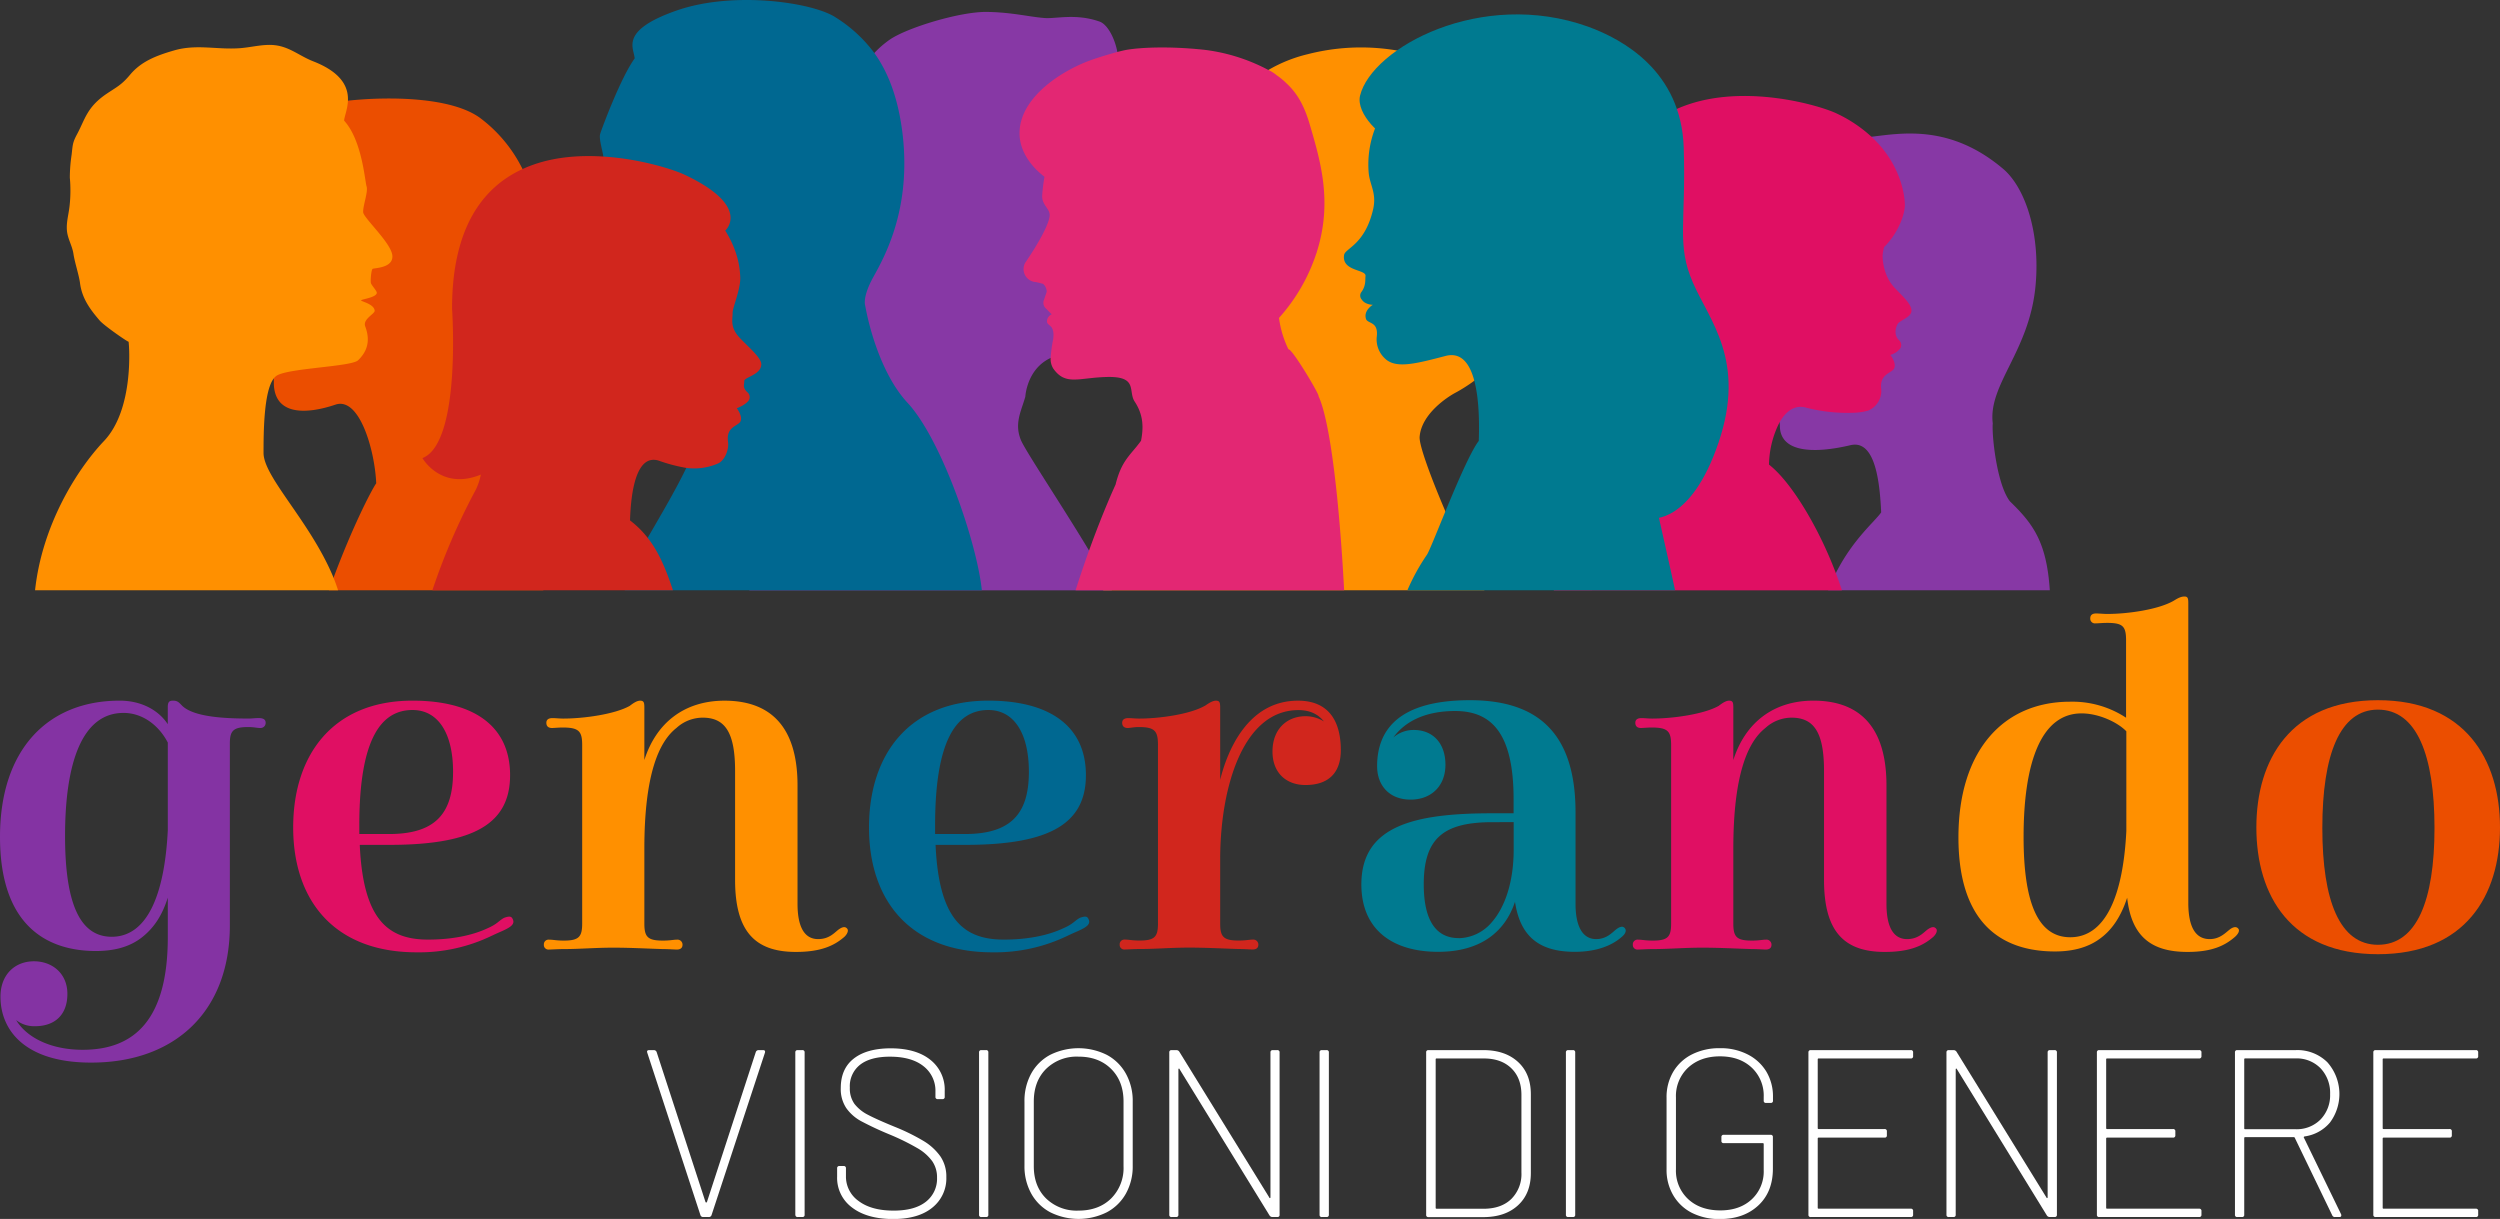
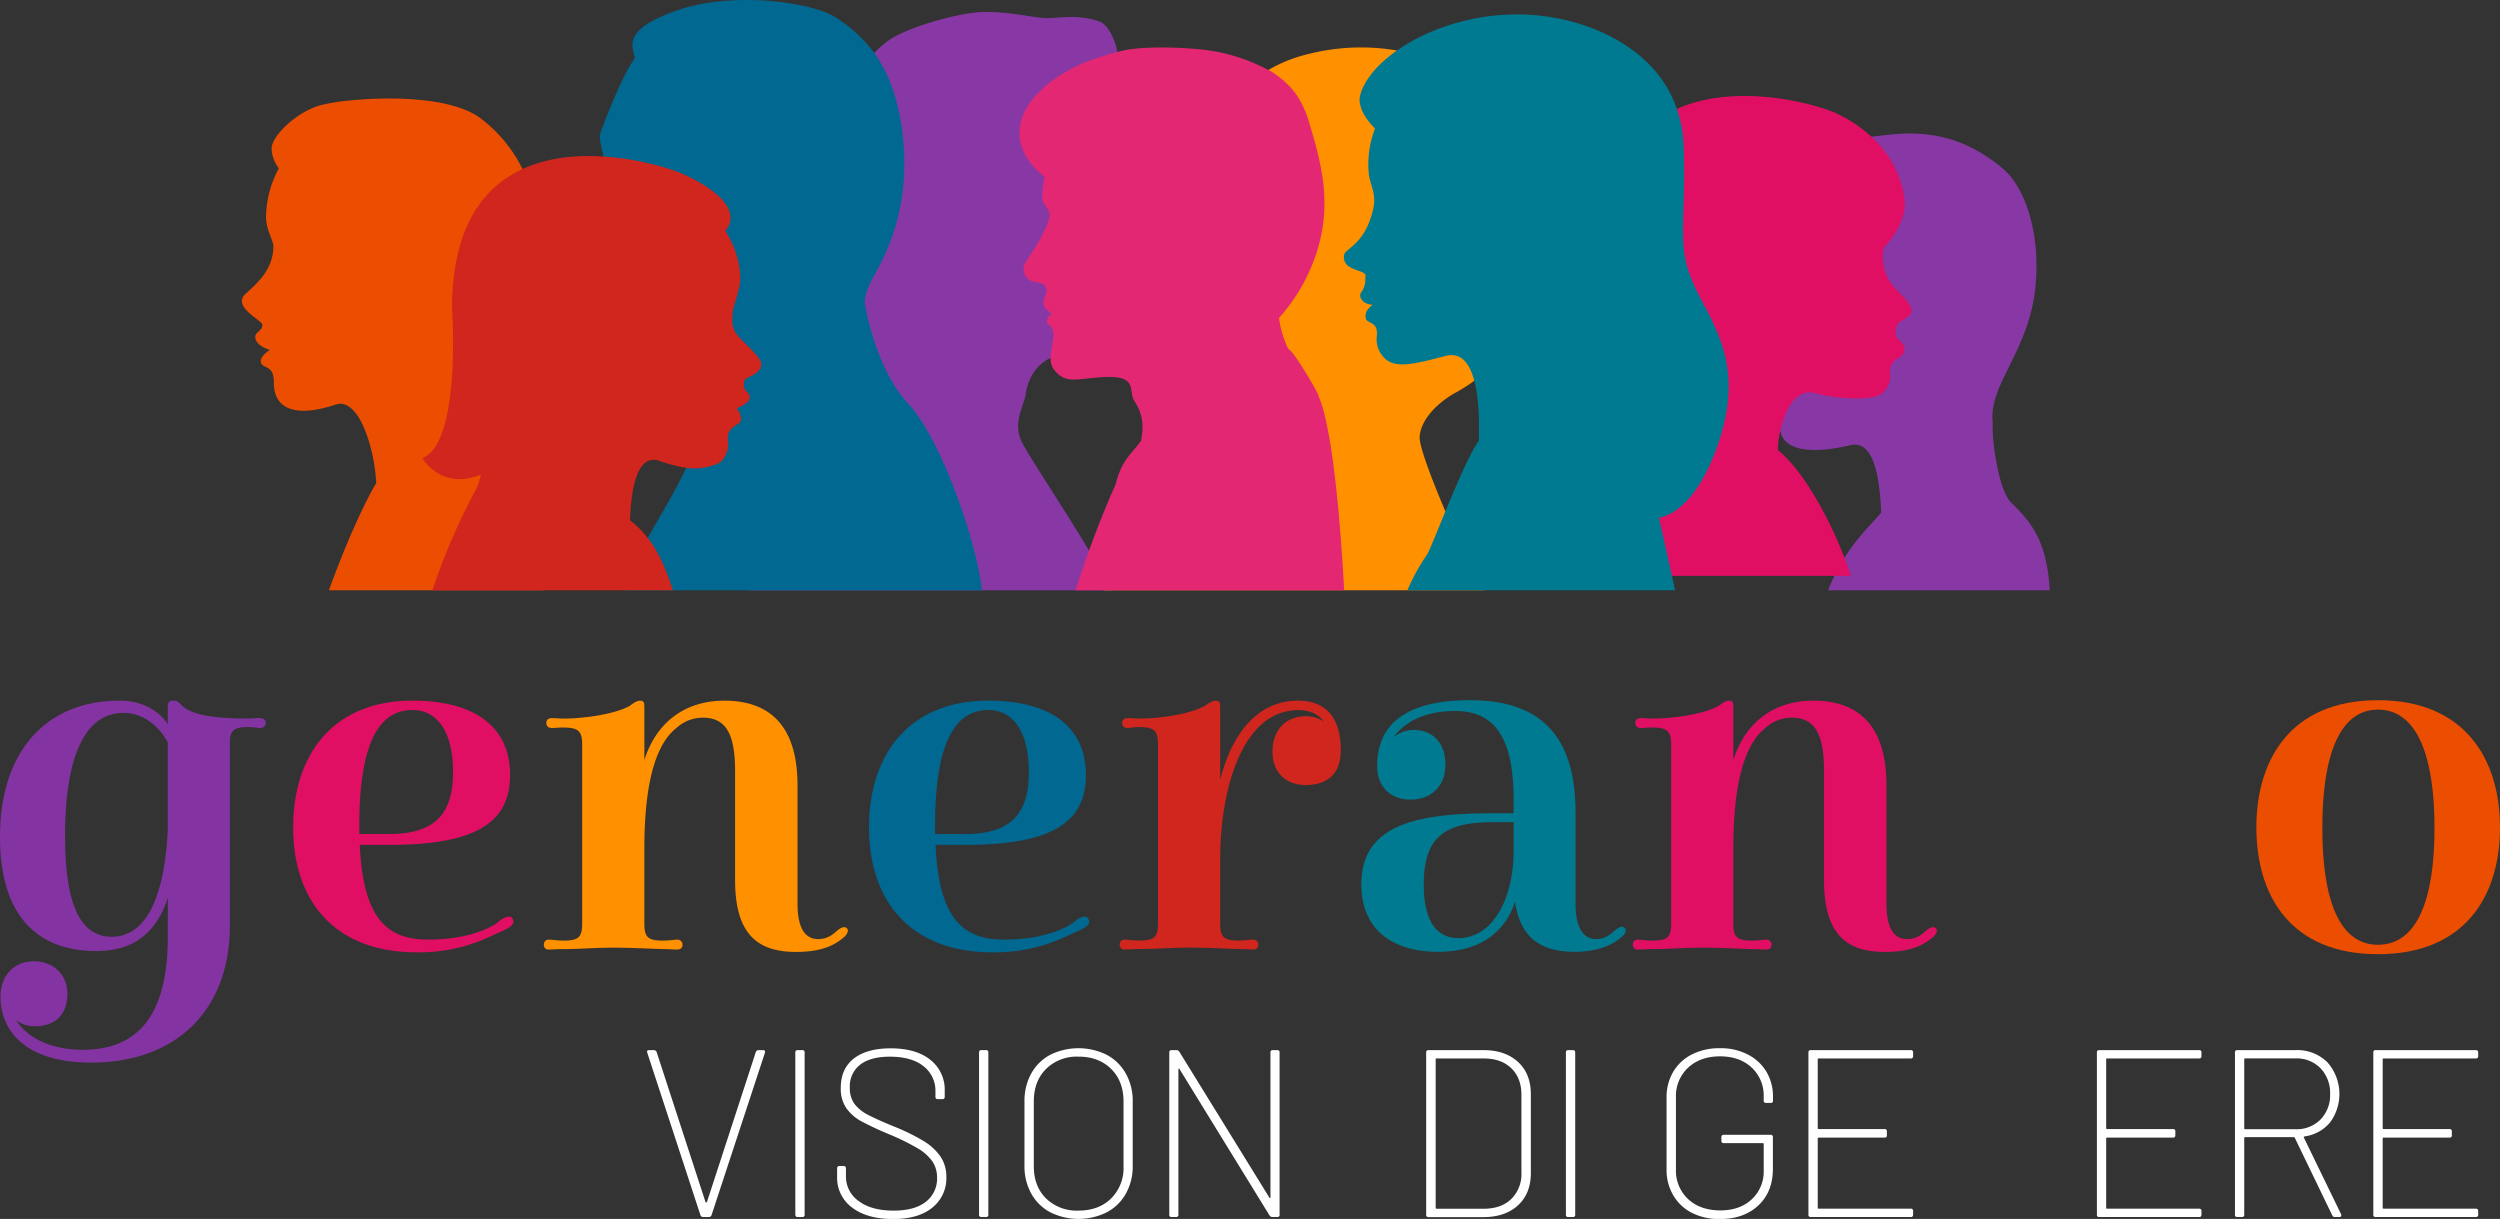
<svg xmlns="http://www.w3.org/2000/svg" viewBox="0 0 849.22 414.06">
  <rect x="0" y="0" width="849.22" height="414.06" fill="#333333" stroke="none" />
  <defs>
    <style>.cls-1{isolation:isolate;}.cls-2{fill:#8433a3;}.cls-3{fill:#e00f63;}.cls-12,.cls-4{fill:#ff9000;}.cls-11,.cls-5{fill:#006891;}.cls-6{fill:#d1261d;}.cls-7{fill:#007a90;}.cls-8{fill:#eb4e00;}.cls-9{fill:#fff;}.cls-10,.cls-14{fill:#8738a5;}.cls-10,.cls-11,.cls-12,.cls-13{mix-blend-mode:multiply;}.cls-15{fill:#e32773;}</style>
  </defs>
  <g class="cls-1">
    <g id="Livello_1" data-name="Livello 1">
      <path class="cls-2" d="M57,318.37V304.92C55.07,311,52.35,315,48.66,318.05c-4.8,4-10.72,5-16.16,5C15.05,323,0,313.56,0,284.27,0,254.65,16.17,238,40.66,238c7.52,0,13.29,3.36,16.33,8v-5.76c0-1.76.48-2.24,1.76-2.24,1.44,0,1.92.48,3,1.6,4,4.16,15.69,4.48,22.89,4.48,1,0,1.92-.16,3.2-.16,1.6,0,2.4.48,2.4,1.6a1.72,1.72,0,0,1-1.68,1.77h-.24c-1,0-2.08-.32-4-.32-5.12,0-6.24,1.28-6.24,5.6v61.79c0,29.3-18.73,46.59-47.07,46.59C8.8,361,.16,350.22.16,338.54c0-7.37,4.8-12,11.37-12,6.24,0,11.36,4.16,11.36,11.05,0,7.36-4.48,11-11,11a9.89,9.89,0,0,1-6.41-2.08c3.68,6.08,12,10.09,22.57,10.09C45.78,356.63,57,346.22,57,318.37ZM57,282V252.25c-2.88-5.6-8.33-10.08-15.05-10.08-14.09,0-19.85,17-19.85,41.78,0,22.09,4.64,34.26,15.85,34.26,11.84,0,17.93-13.77,19.05-36.18Z" />
      <path class="cls-3" d="M173.27,263.3c0,16.33-12,23.69-41,23.69H122.21c1.12,25.45,9.6,32.18,23.21,32.18,7.68,0,14.72-1.28,20.17-3.84,3.36-1.45,3.84-2.57,5.6-3.53,1.76-.64,2.56-.64,3,.48.48,1,.16,1.92-1.44,2.88s-2.72,1.28-5.76,2.73a56.6,56.6,0,0,1-25.46,5.6c-28,0-41.94-17.61-41.94-42.42S113.24,238,140.13,238C160.94,238,173.27,246.65,173.27,263.3Zm-51.22,17.13v2.88h10.08c15.69,0,21.77-6.89,21.77-21.13,0-13-5-21-13.77-21-10.4,0-18.08,9.28-18.08,39.22Z" />
      <path class="cls-4" d="M229.77,247.29c-5.92,4.64-10.89,15.69-10.89,41v25.45c0,4.49,1.13,5.77,6.25,5.77,2.56,0,3.68-.32,4.8-.32a1.72,1.72,0,0,1,1.91,1.52,1.93,1.93,0,0,1,0,.24c0,1.12-.8,1.6-1.92,1.6-.8,0-2.72-.16-4.8-.16-5.44-.16-10.89-.48-16.81-.48-6.08,0-11.37.48-16.81.48-2.08,0-4.16.16-5,.16a1.56,1.56,0,0,1-1.75-1.34,1.11,1.11,0,0,1,0-.26,1.59,1.59,0,0,1,1.42-1.76,1,1,0,0,1,.34,0c1.44,0,2.4.32,5,.32,5.12,0,6.25-1.28,6.25-5.77V253.05c0-4.64-1.13-5.92-6.57-5.92-1.6,0-2.88.16-3.68.16-1.28,0-1.92-.64-1.92-1.76s.8-1.6,2.08-1.6c1,0,2.4.16,3.68.16,6.88,0,17.45-1.44,22.57-4.32,1.44-1.12,2.56-1.76,3.52-1.76,1.28,0,1.44.64,1.44,2.4v17.77c4-12.65,13.61-20.17,27.22-20.17,14.09,0,24.81,7.2,24.81,28.81V307c0,8.49,2.72,12,7,12,3.69,0,5.45-2.08,6.89-3.21,1.12-.8,2.24-1.28,3-.31.64.79-.32,2.23-1.12,2.88-3.36,2.88-7.85,5-16.33,5-14.09,0-20.65-7.21-20.65-24.49v-37c0-13-3.36-18.09-11-18.09A13.25,13.25,0,0,0,229.77,247.29Z" />
      <path class="cls-5" d="M368.87,263.3c0,16.33-12,23.69-41,23.69H317.8c1.12,25.45,9.61,32.18,23.21,32.18,7.69,0,14.73-1.28,20.17-3.84,3.37-1.45,3.85-2.57,5.61-3.53,1.76-.64,2.56-.64,3,.48.48,1,.16,1.92-1.44,2.88s-2.72,1.28-5.76,2.73a56.63,56.63,0,0,1-25.46,5.6c-28,0-41.94-17.61-41.94-42.42S308.84,238,335.73,238C356.54,238,368.87,246.65,368.87,263.3Zm-51.23,17.13v2.88h10.09c15.69,0,21.77-6.89,21.77-21.13,0-13-5-21-13.77-21C325.33,241.21,317.64,250.49,317.64,280.43Z" />
      <path class="cls-6" d="M443.46,243.29a11.78,11.78,0,0,1,6.24,1.76c-1.76-2.24-4.48-3.84-8.64-3.84-18.89,0-26.58,26.41-26.58,50.74v21.77c0,4.49,1.12,5.77,6.25,5.77,2.56,0,3.68-.32,4.8-.32a1.72,1.72,0,0,1,1.91,1.52,1.93,1.93,0,0,1,0,.24c0,1.12-.8,1.6-1.92,1.6-.8,0-2.72-.16-4.8-.16-5.45-.16-10.89-.48-16.81-.48-6.09,0-11.37.48-16.81.48-2.08,0-4.16.16-5,.16a1.56,1.56,0,0,1-1.75-1.34,1.11,1.11,0,0,1,0-.26,1.59,1.59,0,0,1,1.42-1.76,1,1,0,0,1,.34,0c1.44,0,2.4.32,5,.32,5.12,0,6.24-1.28,6.24-5.77V253.05c0-4.8-1.12-6.08-6.56-6.08-1.6,0-2.88.32-3.68.32-1.28,0-1.92-.64-1.92-1.76s.8-1.6,2.08-1.6c1,0,2.4.16,3.68.16,6.88,0,17.45-1.44,22.57-4.48,1.44-1,2.56-1.6,3.52-1.6,1.28,0,1.44.64,1.44,2.4V264.9c2.24-9.13,9-26.89,26.42-26.89,11,0,14.56,7.68,14.56,16.8,0,7.69-4.16,11.85-12,11.85-6.57,0-11.21-4.16-11.21-11.36C432.25,247.45,437.37,243.29,443.46,243.29Z" />
      <path class="cls-7" d="M491,259.78c0,7.2-4.8,11.84-11.84,11.84-7.21,0-11.37-4.8-11.37-11.36,0-12.33,7.37-22.41,31.54-22.41,23.53,0,35.86,11.68,35.86,38.1V307c0,8.49,2.88,12,7,12,3.68,0,5.6-2.41,6.88-3.36s2.24-1.13,2.88-.32.16,1.92-1,2.88c-3.36,3-8.64,5.12-16,5.12-12,0-18.56-5.12-20.32-17-3.21,9.76-11.21,17-26.1,17-15.69,0-26.09-7.68-26.09-22.89,0-19.85,17.77-24.17,44.5-24.17h7.21v-4.81c0-22.41-7.53-29.93-19.85-29.93-10.57,0-17.29,3.84-21,9a10.44,10.44,0,0,1,6.89-2.56C486.67,247.93,491,252.41,491,259.78Zm4.49,58.91a15,15,0,0,0,11-5.13c4.64-5.12,7.69-13.76,7.69-25v-9.28H507c-16.65,0-23.37,5.44-23.37,21.13,0,12.48,4.32,18.25,11.85,18.25Z" />
      <path class="cls-3" d="M599.68,247.29c-5.92,4.64-10.89,15.69-10.89,41v25.45c0,4.49,1.12,5.77,6.25,5.77,2.56,0,3.68-.32,4.8-.32a1.72,1.72,0,0,1,1.91,1.52,1.93,1.93,0,0,1,0,.24c0,1.12-.8,1.6-1.92,1.6-.8,0-2.72-.16-4.8-.16-5.45-.16-10.89-.48-16.81-.48-6.09,0-11.37.48-16.81.48-2.08,0-4.16.16-5,.16a1.56,1.56,0,0,1-1.75-1.34,1.11,1.11,0,0,1,0-.26,1.59,1.59,0,0,1,1.42-1.76,1,1,0,0,1,.34,0c1.44,0,2.4.32,5,.32,5.12,0,6.24-1.28,6.24-5.77V253.05c0-4.64-1.12-5.92-6.56-5.92-1.6,0-2.88.16-3.68.16-1.28,0-1.92-.64-1.92-1.76s.8-1.6,2.08-1.6c1,0,2.4.16,3.68.16,6.88,0,17.45-1.44,22.57-4.32,1.44-1.12,2.56-1.76,3.52-1.76,1.28,0,1.44.64,1.44,2.4v17.77C592.8,245.53,602.4,238,616,238c14.08,0,24.81,7.2,24.81,28.81V307c0,8.49,2.72,12,7,12,3.68,0,5.45-2.08,6.89-3.21,1.12-.8,2.24-1.28,3-.31.64.79-.32,2.23-1.12,2.88-3.36,2.88-7.85,5-16.33,5-14.09,0-20.65-7.21-20.65-24.49v-37c0-13-3.36-18.09-11.05-18.09A13.24,13.24,0,0,0,599.68,247.29Z" />
-       <path class="cls-4" d="M750.62,319c3.36,0,5.28-2.08,6.72-3.2,1-.81,2.25-1.29,3-.32.64.79-.32,2.07-1.28,2.88-3.37,2.88-7.69,5-16,5-12.49,0-19.05-5.44-20.49-18.41-2.08,6.4-5.12,10.73-8.65,13.45-4.8,3.84-10.72,4.8-15.84,4.8-17.93,0-32.82-9.29-32.82-38.74s15.21-46.1,37.94-46.1a33.2,33.2,0,0,1,19,5.44V217.52c0-4.81-1.12-5.93-6.4-5.93-1.77,0-3,.16-4,.16a1.59,1.59,0,0,1-1.76-1.42,1.93,1.93,0,0,1,0-.34c0-1.12.8-1.6,1.92-1.6,1.28,0,2.56.16,3.85.16,6.88,0,17.28-1.44,22.57-4.48,1.6-1,2.56-1.44,3.68-1.44s1.28.64,1.28,2.24V307C743.42,315.49,746.14,319,750.62,319Zm-28.33-36.66V248.41c-2.88-3-9.29-6.08-15.21-6.08-13.93,0-19.69,17.13-19.69,41.94,0,21.93,4.64,34.1,15.85,34.1C715.08,318.37,721.17,304.6,722.29,282.35Z" />
      <path class="cls-8" d="M807.76,237.85c29.62,0,41.46,20.17,41.46,43.22,0,23.21-11.84,43.06-41.46,43.06s-41.3-19.85-41.3-43.06C766.46,258,778.15,237.85,807.76,237.85Zm-18.89,43.38c0,24.81,5.92,39.7,18.89,39.7,13.13,0,19.21-14.89,19.21-39.7s-6.08-40.18-19.21-40.18C794.79,241.05,788.87,256.42,788.87,281.23Z" />
      <path class="cls-9" d="M237.93,412.77,219.87,357.6l-.08-.32c0-.38.24-.57.73-.57h1.53a1,1,0,0,1,1,.65l16.6,50.95a.26.26,0,0,0,.25.16.26.26,0,0,0,.24-.16l16.6-50.95a1,1,0,0,1,1-.65h1.45c.6,0,.81.3.65.89l-18.14,55.17a.94.94,0,0,1-1,.64H238.9A.94.94,0,0,1,237.93,412.77Z" />
      <path class="cls-9" d="M270.16,412.6V357.52a.73.73,0,0,1,.61-.81h1.74a.71.71,0,0,1,.81.61.67.67,0,0,1,0,.2V412.6a.7.7,0,0,1-.61.81H271a.71.71,0,0,1-.81-.6A.74.74,0,0,1,270.16,412.6Z" />
      <path class="cls-9" d="M289.42,410.17a12.49,12.49,0,0,1-5.06-10.45v-2.83a.72.72,0,0,1,.61-.81h1.58a.72.72,0,0,1,.81.61.67.67,0,0,1,0,.2v2.59a10.14,10.14,0,0,0,4.33,8.51q4.33,3.24,11.87,3.24,7.13,0,10.94-3a9.86,9.86,0,0,0,3.8-8.18,9.57,9.57,0,0,0-1.62-5.59,16.12,16.12,0,0,0-5-4.42,79.67,79.67,0,0,0-9.64-4.73q-4.86-2-9.52-4.46a14.85,14.85,0,0,1-5.06-4.46,11.6,11.6,0,0,1-1.86-6.8q0-6.55,4.41-10t12.44-3.49q8.74,0,13.61,3.93a12.89,12.89,0,0,1,4.85,10.57v1.95a.71.71,0,0,1-.6.81h-1.74a.72.72,0,0,1-.81-.61.67.67,0,0,1,0-.2v-1.7a10.54,10.54,0,0,0-4.05-8.67c-2.71-2.16-6.51-3.24-11.43-3.24q-6.56,0-10.08,2.71a9.25,9.25,0,0,0-3.52,7.82,8.94,8.94,0,0,0,1.57,5.51,13.61,13.61,0,0,0,4.54,3.68q3,1.59,9.11,4.09a70.22,70.22,0,0,1,9.81,4.82,18.93,18.93,0,0,1,5.75,5.27,12.11,12.11,0,0,1,2,7,12.7,12.7,0,0,1-4.74,10.36q-4.74,3.9-13.4,3.89Q294.49,414.06,289.42,410.17Z" />
      <path class="cls-9" d="M332.57,412.6V357.52a.73.73,0,0,1,.61-.81h1.74a.71.71,0,0,1,.81.61.67.67,0,0,1,0,.2V412.6a.7.7,0,0,1-.6.81h-1.74a.72.72,0,0,1-.82-.6A.74.74,0,0,1,332.57,412.6Z" />
      <path class="cls-9" d="M356.75,411.79a15.9,15.9,0,0,1-6.45-6.35A19.16,19.16,0,0,1,348,396V374.21a19.31,19.31,0,0,1,2.26-9.48,15.84,15.84,0,0,1,6.45-6.4,21.63,21.63,0,0,1,19.27,0,16,16,0,0,1,6.48,6.4,19,19,0,0,1,2.31,9.48V396a18.89,18.89,0,0,1-2.31,9.44,16,16,0,0,1-6.48,6.35A21.56,21.56,0,0,1,356.75,411.79Zm20.69-4.69a14.6,14.6,0,0,0,4.21-10.94v-22q0-6.88-4.21-11.06t-11.1-4.17a14.83,14.83,0,0,0-11,4.17q-4.17,4.17-4.17,11.06v22q0,6.81,4.17,10.94a14.93,14.93,0,0,0,11,4.13Q373.23,411.23,377.44,407.1Z" />
      <path class="cls-9" d="M432.31,356.71h1.54a.72.72,0,0,1,.81.61.67.67,0,0,1,0,.2V412.6a.7.7,0,0,1-.6.81h-1.83a1.17,1.17,0,0,1-1-.56l-30.54-49.66c-.05-.16-.13-.23-.24-.2s-.16.12-.16.28V412.6a.72.72,0,0,1-.61.81H398a.71.71,0,0,1-.81-.6.74.74,0,0,1,0-.21V357.52a.72.72,0,0,1,.61-.81h1.82a1.18,1.18,0,0,1,1,.57l30.54,49.49c0,.16.13.23.24.2s.16-.12.16-.28V357.52a.73.73,0,0,1,.61-.81Z" />
-       <path class="cls-9" d="M448.24,412.6V357.52a.72.72,0,0,1,.61-.81h1.74a.73.73,0,0,1,.81.61.67.67,0,0,1,0,.2V412.6a.72.72,0,0,1-.61.81h-1.74a.71.71,0,0,1-.81-.6A.74.74,0,0,1,448.24,412.6Z" />
      <path class="cls-9" d="M484.45,412.6V357.52a.71.71,0,0,1,.6-.81h18.76c5,0,8.91,1.34,11.82,4s4.38,6.33,4.38,11v26.73q0,7-4.38,11c-2.91,2.68-6.86,4-11.82,4H485.26a.71.71,0,0,1-.81-.6A.74.74,0,0,1,484.45,412.6Zm3.48-2h16q6,0,9.44-3.32a11.92,11.92,0,0,0,3.44-9V371.94q0-5.74-3.44-9.07T504,359.55h-16a.27.27,0,0,0-.32.24.11.11,0,0,0,0,.08v50.38a.28.28,0,0,0,.24.33Z" />
      <path class="cls-9" d="M531.92,412.6V357.52a.73.73,0,0,1,.61-.81h1.74a.72.72,0,0,1,.81.61.67.67,0,0,1,0,.2V412.6a.7.7,0,0,1-.61.81h-1.74a.71.71,0,0,1-.81-.6A.74.74,0,0,1,531.92,412.6Z" />
      <path class="cls-9" d="M574.73,412a15.41,15.41,0,0,1-6.36-6,16.93,16.93,0,0,1-2.26-8.79v-24.3a16.88,16.88,0,0,1,2.26-8.83,15.48,15.48,0,0,1,6.36-5.91,20.54,20.54,0,0,1,9.52-2.11,20,20,0,0,1,9.4,2.11A15.67,15.67,0,0,1,600,364a16.44,16.44,0,0,1,2.26,8.63v1.21a.7.7,0,0,1-.6.81h-1.74a.7.7,0,0,1-.81-.6.74.74,0,0,1,0-.21v-1.21a13,13,0,0,0-4.1-10q-4.08-3.79-10.73-3.8t-10.85,3.84a13.16,13.16,0,0,0-4.13,10.09v24.46a13.12,13.12,0,0,0,4.13,10.09q4.13,3.84,10.93,3.85,6.64,0,10.69-3.77a12.89,12.89,0,0,0,4.06-9.92v-8.83a.3.3,0,0,0-.25-.33H585.55a.71.71,0,0,1-.81-.6.74.74,0,0,1,0-.21v-1.21a.71.71,0,0,1,.61-.81h16.07a.71.71,0,0,1,.81.61.67.67,0,0,1,0,.2V397q0,7.86-4.94,12.47t-13,4.62A20.53,20.53,0,0,1,574.73,412Z" />
      <path class="cls-9" d="M649.05,359.55H617.79a.28.28,0,0,0-.33.24V383.2a.28.28,0,0,0,.25.32h22.43a.72.72,0,0,1,.81.61.67.67,0,0,1,0,.2v1.3a.71.71,0,0,1-.6.81H617.79a.29.29,0,0,0-.33.24v23.57a.29.29,0,0,0,.25.33h31.34a.71.71,0,0,1,.81.61.67.67,0,0,1,0,.2v1.21a.7.7,0,0,1-.6.81H615.11a.71.71,0,0,1-.81-.6.74.74,0,0,1,0-.21V357.52a.73.73,0,0,1,.61-.81h34.14a.71.71,0,0,1,.81.61.67.67,0,0,1,0,.2v1.22a.71.71,0,0,1-.6.81Z" />
-       <path class="cls-9" d="M696.36,356.71h1.54a.73.73,0,0,1,.81.61.67.67,0,0,1,0,.2V412.6a.72.72,0,0,1-.61.81h-1.82a1.16,1.16,0,0,1-1-.56l-30.54-49.66c-.06-.16-.14-.23-.25-.2s-.16.12-.16.28V412.6a.7.7,0,0,1-.6.81H662a.71.71,0,0,1-.81-.6.74.74,0,0,1,0-.21V357.52a.73.73,0,0,1,.61-.81h1.82a1.2,1.2,0,0,1,1,.57l30.53,49.49c.06.16.14.23.25.2s.16-.12.16-.28V357.52a.72.72,0,0,1,.61-.81Z" />
      <path class="cls-9" d="M747,359.55H715.77a.28.28,0,0,0-.33.24V383.2a.28.28,0,0,0,.25.32h22.44a.73.73,0,0,1,.81.61.67.67,0,0,1,0,.2v1.3a.73.73,0,0,1-.61.81H715.77a.3.3,0,0,0-.33.24v23.57a.29.29,0,0,0,.25.33H747a.72.72,0,0,1,.81.61.67.67,0,0,1,0,.2v1.21a.72.72,0,0,1-.61.81H713.1a.7.7,0,0,1-.81-.6.74.74,0,0,1,0-.21V357.52a.71.71,0,0,1,.6-.81H747a.72.72,0,0,1,.81.61.67.67,0,0,1,0,.2v1.22a.73.73,0,0,1-.61.81Z" />
      <path class="cls-9" d="M792.24,412.85l-12.72-26.33a.32.32,0,0,0-.33-.24H762.67a.28.28,0,0,0-.33.24V412.6a.7.7,0,0,1-.6.81H760a.71.71,0,0,1-.81-.6.74.74,0,0,1,0-.21V357.52a.71.71,0,0,1,.6-.81h20.05a14.47,14.47,0,0,1,10.74,4.13,16.25,16.25,0,0,1,.89,20.46,13.69,13.69,0,0,1-8.63,4.73c-.27.11-.35.25-.24.41l12.63,26a.84.84,0,0,1,.08.41c0,.38-.21.56-.64.56h-1.46A.93.93,0,0,1,792.24,412.85Zm-29.9-53v23.41a.28.28,0,0,0,.25.32h17.17a11.33,11.33,0,0,0,8.51-3.32,11.81,11.81,0,0,0,3.24-8.58,12.14,12.14,0,0,0-3.24-8.79,11.31,11.31,0,0,0-8.51-3.36H762.67a.28.28,0,0,0-.33.24v.08Z" />
      <path class="cls-9" d="M841,359.55H809.69a.27.27,0,0,0-.32.24.11.11,0,0,0,0,.08V383.2a.27.27,0,0,0,.24.32h22.44a.73.73,0,0,1,.81.61.67.67,0,0,1,0,.2v1.3a.73.73,0,0,1-.61.81H809.69a.28.28,0,0,0-.32.24.11.11,0,0,0,0,.08v23.49a.28.28,0,0,0,.24.33H841a.72.72,0,0,1,.81.61.67.67,0,0,1,0,.2v1.21a.71.71,0,0,1-.61.81H807a.71.71,0,0,1-.81-.6.74.74,0,0,1,0-.21V357.52a.71.71,0,0,1,.61-.81H841a.72.72,0,0,1,.81.61.67.67,0,0,1,0,.2v1.22a.72.72,0,0,1-.61.81Z" />
      <path class="cls-10" d="M394.87,78.8c-2.82,1.14-5.26,1.59-5.39,4.09-.29,5.27,2.2,5.86,2.1,9a2.87,2.87,0,0,1-1.67,2.36c-1.18.28-2,.28-2.74.44,1,.93,3.16.11,2.9,3.89-.1,1.46-2.37,4.17-3.43,5.74s.32,7.61-.85,9.54c-1.44,2.35-6.6,3.39-9.23,2.75-1.43,1.43-4.44,2.62-14.13,3.54a16.69,16.69,0,0,0-5.55,1.45c-8.13,3.76-8.59,13.15-8.59,13.15-1.44,5.05-3.74,9-1.57,14.57,1.32,3.43,13.34,21.31,23.22,37.7,1.91,3.17,3.74,6.29,5.4,9.23.83,1.47,1.61,2.9,2.34,4.27H254.55a2.74,2.74,0,0,1,0-.28c3.35-15.82,10.25-48.35,22.28-57.93s14.75,3,15.64-23.72c-13.15-5.35-33.27-23-29.25-37s16.27-37.59,21-44.72C287.86,31.26,291.41,23.89,297,18a32.79,32.79,0,0,1,5.32-4.59C308.26,9.37,325.94,4,335,4.05c8.54.08,14.61,1.68,19.91,2.08,3.88.28,10.63-1.63,18.65,1.22,2.62.94,5.16,5.63,6,10.38.51,2.95.35,5.92-.86,8,4.33,4.32,9.23,16.14,9.23,20.18s-2.34,10.45-1.76,12.39c1.26,4.19,11.32,13.87,11.56,15.58,0,.19.05.36.06.53C398,76.44,397.25,77.84,394.87,78.8Z" />
      <path class="cls-11" d="M333.52,200.5H212.25A38.09,38.09,0,0,1,216,189.58c1.31-2.29,2.64-4.59,4-6.88,4.89-8.42,9.73-16.69,13.13-23.76s5.42-13.07,4.51-16.71c-2.05-8.24-2.05-23.34-6.86-26.08s-23-4.46-25.39-6.86-3.35-5.86-1-12.22c.92-2.67-3.8-4-3.49-5.13s3.18-3.18,3.18-3.59-4.31-3-3.9-3.59a22,22,0,0,0,2.16-3.69c.2-.83-.1-4.83-.62-5.24s-7.12-3.14-6.81-5.7,10-13,10.2-15.12a7,7,0,0,0-.15-1.83c-.42-2.55-1.56-6.2-1.08-7.72.61-2,7-19.12,11.7-25.6-.14-3.47-5.39-9.39,14.16-16.25S276.45.88,284,6a48,48,0,0,1,13,12c4.3,6,8,14.48,9.57,27.31,3.09,25.74-6.16,42-9.94,48.85s-2.74,9.61-2.74,9.61a91.59,91.59,0,0,0,4,14.74c2.27,6.21,5.62,13.18,10.37,18.29C319.89,149.31,331.88,184.52,333.52,200.5Z" />
      <path class="cls-12" d="M523.25,93.3a3.78,3.78,0,0,1-.63,1.31c-2,2.82-7.58,3.44-7.58,3.44s1.49,3,1.23,4-2.78,2.3-3.79,2.1c.64.41,1.89,1.39,1.73,2.26-.44,2.34-3.15,3.79-3.15,3.79s3.42,5.71,1.93,10.78c-1.82,6.2-9.93,5.74-10.18,6.53a7.71,7.71,0,0,1-2,1.81,53.84,53.84,0,0,1-6.25,4c-2.56,1.32-11.73,7.15-12.33,15.08-.22,2.82,3.89,13.95,8.76,25.32,4.31,10.05,9.21,20.29,12.24,25.13q.5.79,1,1.65H374.76c.2-1.45.39-2.87.58-4.27,2.27-16.69,4.7-30.14,6.1-33.85,3.59-9.5,15.38-22.15,18.46-30.06s7.44-14.5,11-15.56,8.2-13.44,7.95-17.13-9.33-12.2-10.35-19c-.24-1.58-.53-3.92-.74-6.63-.72-9.08-.51-22.31,5.91-24.74,1.73-8.87,6.07-18.74,17-25.38a48.76,48.76,0,0,1,13.5-5.46,72.61,72.61,0,0,1,30.35-1.27,69.38,69.38,0,0,1,12.13,3.26c2.53.93,4.56,1.85,6,2.55,6.67,3.16,14.11,14.5,15.9,17.92,1.64,3.13,2.43,12.62,3.52,16.86.11.41.22.77.33,1.07,1.28,3.43-.77,9-.77,14,0,3.94,7.53,13,10.43,17.77C522.93,91.81,523.38,92.8,523.25,93.3Z" />
      <g class="cls-13">
        <path class="cls-8" d="M184.54,200.5h-72.8c.52-1.45,1-2.88,1.57-4.27,6.34-17,12.61-29.27,14.49-32.07-.49-11.2-5.67-29.47-13.85-26.71-10,3.38-21,3.77-20.94-7.68a8.85,8.85,0,0,0-.05-1.15c-.42-4.43-3.49-3.49-4.26-5.24-.93-2.13,3-4.53,3-4.53a8.93,8.93,0,0,1-4-2.19c-1.07-1.11-1.27-2.47-.61-3.28s2.24-1.69,2-3.17-10.48-6.13-5.6-10.47c4.34-3.86,9.38-8.58,9.38-16.16,0-1.86-2.6-5.73-2.51-10.12a36,36,0,0,1,4.36-16.3,11.36,11.36,0,0,1-2.45-6.48c-.29-4.12,8.15-12.55,16.47-14.9a63.77,63.77,0,0,1,9.51-1.59c13.44-1.43,35.15-1.38,45,6A48.36,48.36,0,0,1,177.5,57.43,47.73,47.73,0,0,1,182,85.3c-2.58,18.82-5.82,32.07-15.13,44.51-.35,3.61.17,20.21,4.39,26.73.11.18.23.35.35.51C177.64,163.1,181.86,176,184.54,200.5Z" />
      </g>
      <g class="cls-13">
        <path class="cls-14" d="M696.29,200.5H621q1.24-3.17,2.64-5.89c5.86-11.55,13.21-17.42,15.37-20.56-.46-10.35-2-23.47-9.31-23a7.56,7.56,0,0,0-1.16.18c-12.39,2.93-23.76,2.52-23.94-6.43a9.63,9.63,0,0,0-.1-1.31c-.59-4.24-3.57-4.2-4.23-5.92-1.18-3,3.57-5.25,3.57-5.25s-3,.34-4.58-1.28a2.44,2.44,0,0,1-.65-1.74,3.44,3.44,0,0,1,.67-2.07,4.92,4.92,0,0,0,1.33-2.45c2-6.86-7.26-7.33-3.27-12.05,3.68-4.37,7-6.46,7-13.82,0-1.81-1.08-6.54-1-10.81a38.56,38.56,0,0,1,0-6.08c-1.9-2.62-4.94-7.43-5.39-11.89-.8-7.91,13.25-22.57,33.27-23.27,1.36-.05,2.88-.21,4.55-.41,10.55-1.28,26.89-4.14,44.67,10.91,7.3,6.17,12.73,21.43,11,39.8-2.11,22.28-16.17,33.44-14.52,46.69-.37,3.6,1.28,20.47,5.8,26.42C690.48,177.81,695.22,183.93,696.29,200.5Z" />
      </g>
      <g class="cls-13">
        <path class="cls-6" d="M252.81,129.46c.1,1.15-.81,2.11,1.2,3.91a2.12,2.12,0,0,1,.35,2.61c-1.16,1.66-4.09,2.7-4.09,2.7s2.12,2.7,1.24,4.49c-.78,1.58-4.95,1.74-4.21,6.91.39,2.71-1.18,6.45-3.49,7.4a20.45,20.45,0,0,1-10.71,1.46,55.4,55.4,0,0,1-9.38-2.48c-7.57-2.28-9.4,10.48-9.71,20.31a33.45,33.45,0,0,1,6,5.93c3.62,4.62,6.11,10.28,8.57,17.8H146.88a217.23,217.23,0,0,1,14.73-34.12,20.88,20.88,0,0,0,1.72-5.16c-13.54,5.54-19.83-5.61-19.83-5.61,13.27-5.19,10.06-50.8,10.06-50.8,0-27.56,10.52-41.23,23.94-47.38,8.63-4,18.45-4.82,27.44-4.25,12.92.8,24.11,4.53,27.56,6.15,23,10.83,13.87,19,13.86,19,4.82,7.72,5,13.8,5.1,16,.09,4-2.63,10.21-2.6,11.93,0,2.4-.92,4.92,2.38,8.46,2.73,2.94,7.36,6.73,7.36,9C258.61,127.36,252.7,128.13,252.81,129.46Z" />
      </g>
      <g class="cls-13">
-         <path class="cls-3" d="M649.27,105.88c-.34,2-4,3-4.67,4.18-.52.88-1.53,3.7.54,5.56a2.19,2.19,0,0,1,.37,2.7,6.22,6.22,0,0,1-3.39,2.22s2.19,2.78,1.28,4.63c-.81,1.64-5.12,1.8-4.35,7.16a7.32,7.32,0,0,1-4.3,7.09,20.1,20.1,0,0,1-5.5.8,55.59,55.59,0,0,1-15.57-1.71c-3.92-1.18-7,1.1-9.21,5a32.69,32.69,0,0,0-3.56,14.31c7.78,6.08,17,21.76,22.7,36.83.75,2,1.45,3.95,2.08,5.89H527.81c3.2-17.9,8.26-28.05,13.2-35.39,3.28-4.88,6.52-8.51,9.14-12.36a33.13,33.13,0,0,1-7.15-13c-1.91-7-.61-12.4.68-19.65.5-2.81,1-5.91,1.31-9.49.19-2.24.34-4.95.3-8.08a90.82,90.82,0,0,0-1.44-15.17c0-22.49,6.61-36.22,16.06-44.3A39.48,39.48,0,0,1,569.62,37c21-9.36,48.23-1.29,54.12,1.48a46.71,46.71,0,0,1,12,8c11.62,10.77,11.32,23.26,11.32,23.26-.09,3.37-2.33,9.52-7.05,14.18h0a16,16,0,0,0-.52,2.83c0,2.48.67,7.37,4.08,11C646.42,100.78,649.66,103.57,649.27,105.88Z" />
+         <path class="cls-3" d="M649.27,105.88c-.34,2-4,3-4.67,4.18-.52.88-1.53,3.7.54,5.56s2.19,2.78,1.28,4.63c-.81,1.64-5.12,1.8-4.35,7.16a7.32,7.32,0,0,1-4.3,7.09,20.1,20.1,0,0,1-5.5.8,55.59,55.59,0,0,1-15.57-1.71c-3.92-1.18-7,1.1-9.21,5a32.69,32.69,0,0,0-3.56,14.31c7.78,6.08,17,21.76,22.7,36.83.75,2,1.45,3.95,2.08,5.89H527.81c3.2-17.9,8.26-28.05,13.2-35.39,3.28-4.88,6.52-8.51,9.14-12.36a33.13,33.13,0,0,1-7.15-13c-1.91-7-.61-12.4.68-19.65.5-2.81,1-5.91,1.31-9.49.19-2.24.34-4.95.3-8.08a90.82,90.82,0,0,0-1.44-15.17c0-22.49,6.61-36.22,16.06-44.3A39.48,39.48,0,0,1,569.62,37c21-9.36,48.23-1.29,54.12,1.48a46.71,46.71,0,0,1,12,8c11.62,10.77,11.32,23.26,11.32,23.26-.09,3.37-2.33,9.52-7.05,14.18h0a16,16,0,0,0-.52,2.83c0,2.48.67,7.37,4.08,11C646.42,100.78,649.66,103.57,649.27,105.88Z" />
      </g>
      <g class="cls-13">
        <path class="cls-7" d="M569,200.5H478.08a69.82,69.82,0,0,1,6.64-12.07c.69-1,3.22-7.35,6.26-14.71,3.87-9.37,8.58-20.36,11.34-23.95.23-6.41.08-14.44-1.52-20.45-1.55-5.86-4.48-9.79-9.76-8.41-10.3,2.7-17,4.43-20.64.82a8.85,8.85,0,0,1-2.75-7.17c.73-5.49-3-4.45-3.63-6.21-.94-2.89,2.32-4.81,2.32-4.81s-2.63,0-3.76-1.77a2,2,0,0,1-.09-2.62c1.59-2.24,1.2-4.13,1.36-5.39.29-2.3-8.09-1.52-7.29-7.1.34-2.37,7-3.38,9.84-15.41,1.34-5.66-1.12-8.37-1.48-12.65a34,34,0,0,1,2.18-15A54.75,54.75,0,0,1,475.72,29a34.32,34.32,0,0,1,11-8.61c17.24-9.13,45.67-11.17,62.25,4.29,1.13-1.66,11,14.16,9.74,14.72.45,1.19.86,2.43,1.23,3.71s.71,2.67,1,4.08c1.13,5.68.72,16.87-2.14,25-1.7,4.81-9.88,15.43-13.47,30.43a60.08,60.08,0,0,0-1.61,17.57c.12,1.87.32,3.79.63,5.75,1.63-.49,3.14-.92,4.46-1.27l8.39,17.45c-.42.11-1.16.77-1.24.35,1.12,5.52,4.08,18.2,7.58,33.52C565.26,183.64,567.16,192,569,200.5Z" />
        <path class="cls-7" d="M561,176.09s13.38,2,22.79-25.81S580.7,109,575.06,96s-2.28-20-3.12-45.91-20.76-36.76-32.4-41C503.17-4,466,16.23,462,32.47c-1.51,6.21,7.52,14.7,12.12,15.53s43.9-3.76,46.62,28.22S533,184.24,561,176.09Z" />
      </g>
-       <path class="cls-12" d="M126.57,91.33c-.48.37-.77,4-.58,4.8s2.11,2.72,2,3.4c-.2,1.57-5.33,2.13-5.33,2.51s4.47,1.22,4.61,3.51c.07,1.07-4.09,2.84-3.22,5.29,2.21,5.85-.13,9.31-2.38,11.52s-23,2.63-27.53,5.15a4,4,0,0,0-1.2,1.11c-3.33,4.47-3.42,18.2-3.42,25.24,0,8.17,15.77,23.24,23.62,42l.15.37c.56,1.37,1.08,2.8,1.54,4.27H11.91c2.34-21.78,13.89-40.65,23.41-50.69,10.19-10.74,8.59-32.24,8.36-33.75.06.37-8.28-5.4-9.8-7.16-3.24-3.77-6-7.46-6.69-12.67-.4-3-1.78-6.92-2.24-10-.4-2.72-1.95-5.07-2.21-7.87s.57-5.49.88-8.28a47.94,47.94,0,0,0,.1-9.73,52.24,52.24,0,0,1,.61-7.8c.4-3.53.32-4.12,1.93-7.12,2.61-4.89,3.27-9,9.82-13.48,3.48-2.36,5.14-3,8.09-6.55,3.79-4.53,8.87-6.51,15-8.28,7.61-2.2,14.53-.19,22.2-.74,3.57-.25,7.06-1.21,10.66-1.12,5.89.15,9.29,3.59,14.39,5.58,10,3.91,11.93,9.07,11.77,13.3-.11,3-1.24,5.52-1.3,6.84,6.12,6.68,7.06,20.59,7.64,22.38s-1.35,6.79-1.16,8.77,9.6,10.47,9.91,14.73S127.05,91,126.57,91.33Z" />
      <g class="cls-13">
        <path class="cls-15" d="M456.59,200.5H365.37c1.55-4.89,3.1-9.42,4.57-13.5,4.95-13.73,9-22.38,9-22.38,2.07-8.38,5.07-9.94,8.66-14.9.84-4.41.88-8.68-2.16-13.3-2.36-3.57,1.33-8.69-9.65-8.36-9.47.27-13.86,3-18-2.86a6.14,6.14,0,0,1-.9-3.62,46.59,46.59,0,0,1,.86-6.32c.68-5.26-2.11-4.36-2.11-6.11a2.68,2.68,0,0,1,1.61-2.38l-2.19-2.21a2.58,2.58,0,0,1-.48-2.58l.9-2.64c.34-.81-.67-3-1.51-3a21.46,21.46,0,0,0-2.1-.52,4.43,4.43,0,0,1-4.17-4.69,4.53,4.53,0,0,1,.5-1.8s8.06-11.54,8.36-16.13c.15-2.35-2.73-3.51-2.54-6.87a60.36,60.36,0,0,1,.78-6.29c-4.08-3.08-8-7.93-8.44-13.7-.86-12.61,13.72-22,23.61-25.7,2.86-1.06,6.76-2.22,9.62-3,1.29-.33,2.36-.58,3.05-.7,4.67-.81,14.41-1.33,26.66,0a62.41,62.41,0,0,1,21.42,6.76,13.84,13.84,0,0,1,3,1.89A24.57,24.57,0,0,1,437,28.3c4,3.69,6.21,8.22,7.87,13.85,3.76,12.76,7.82,26.55,2.4,43.54,0,.16-.1.32-.16.48A61.54,61.54,0,0,1,434.46,108a34.53,34.53,0,0,0,3.21,10.65c1.28-.25,10.78,15.77,10.2,15.88C451.92,143.17,455,170.68,456.59,200.5Z" />
      </g>
    </g>
  </g>
</svg>